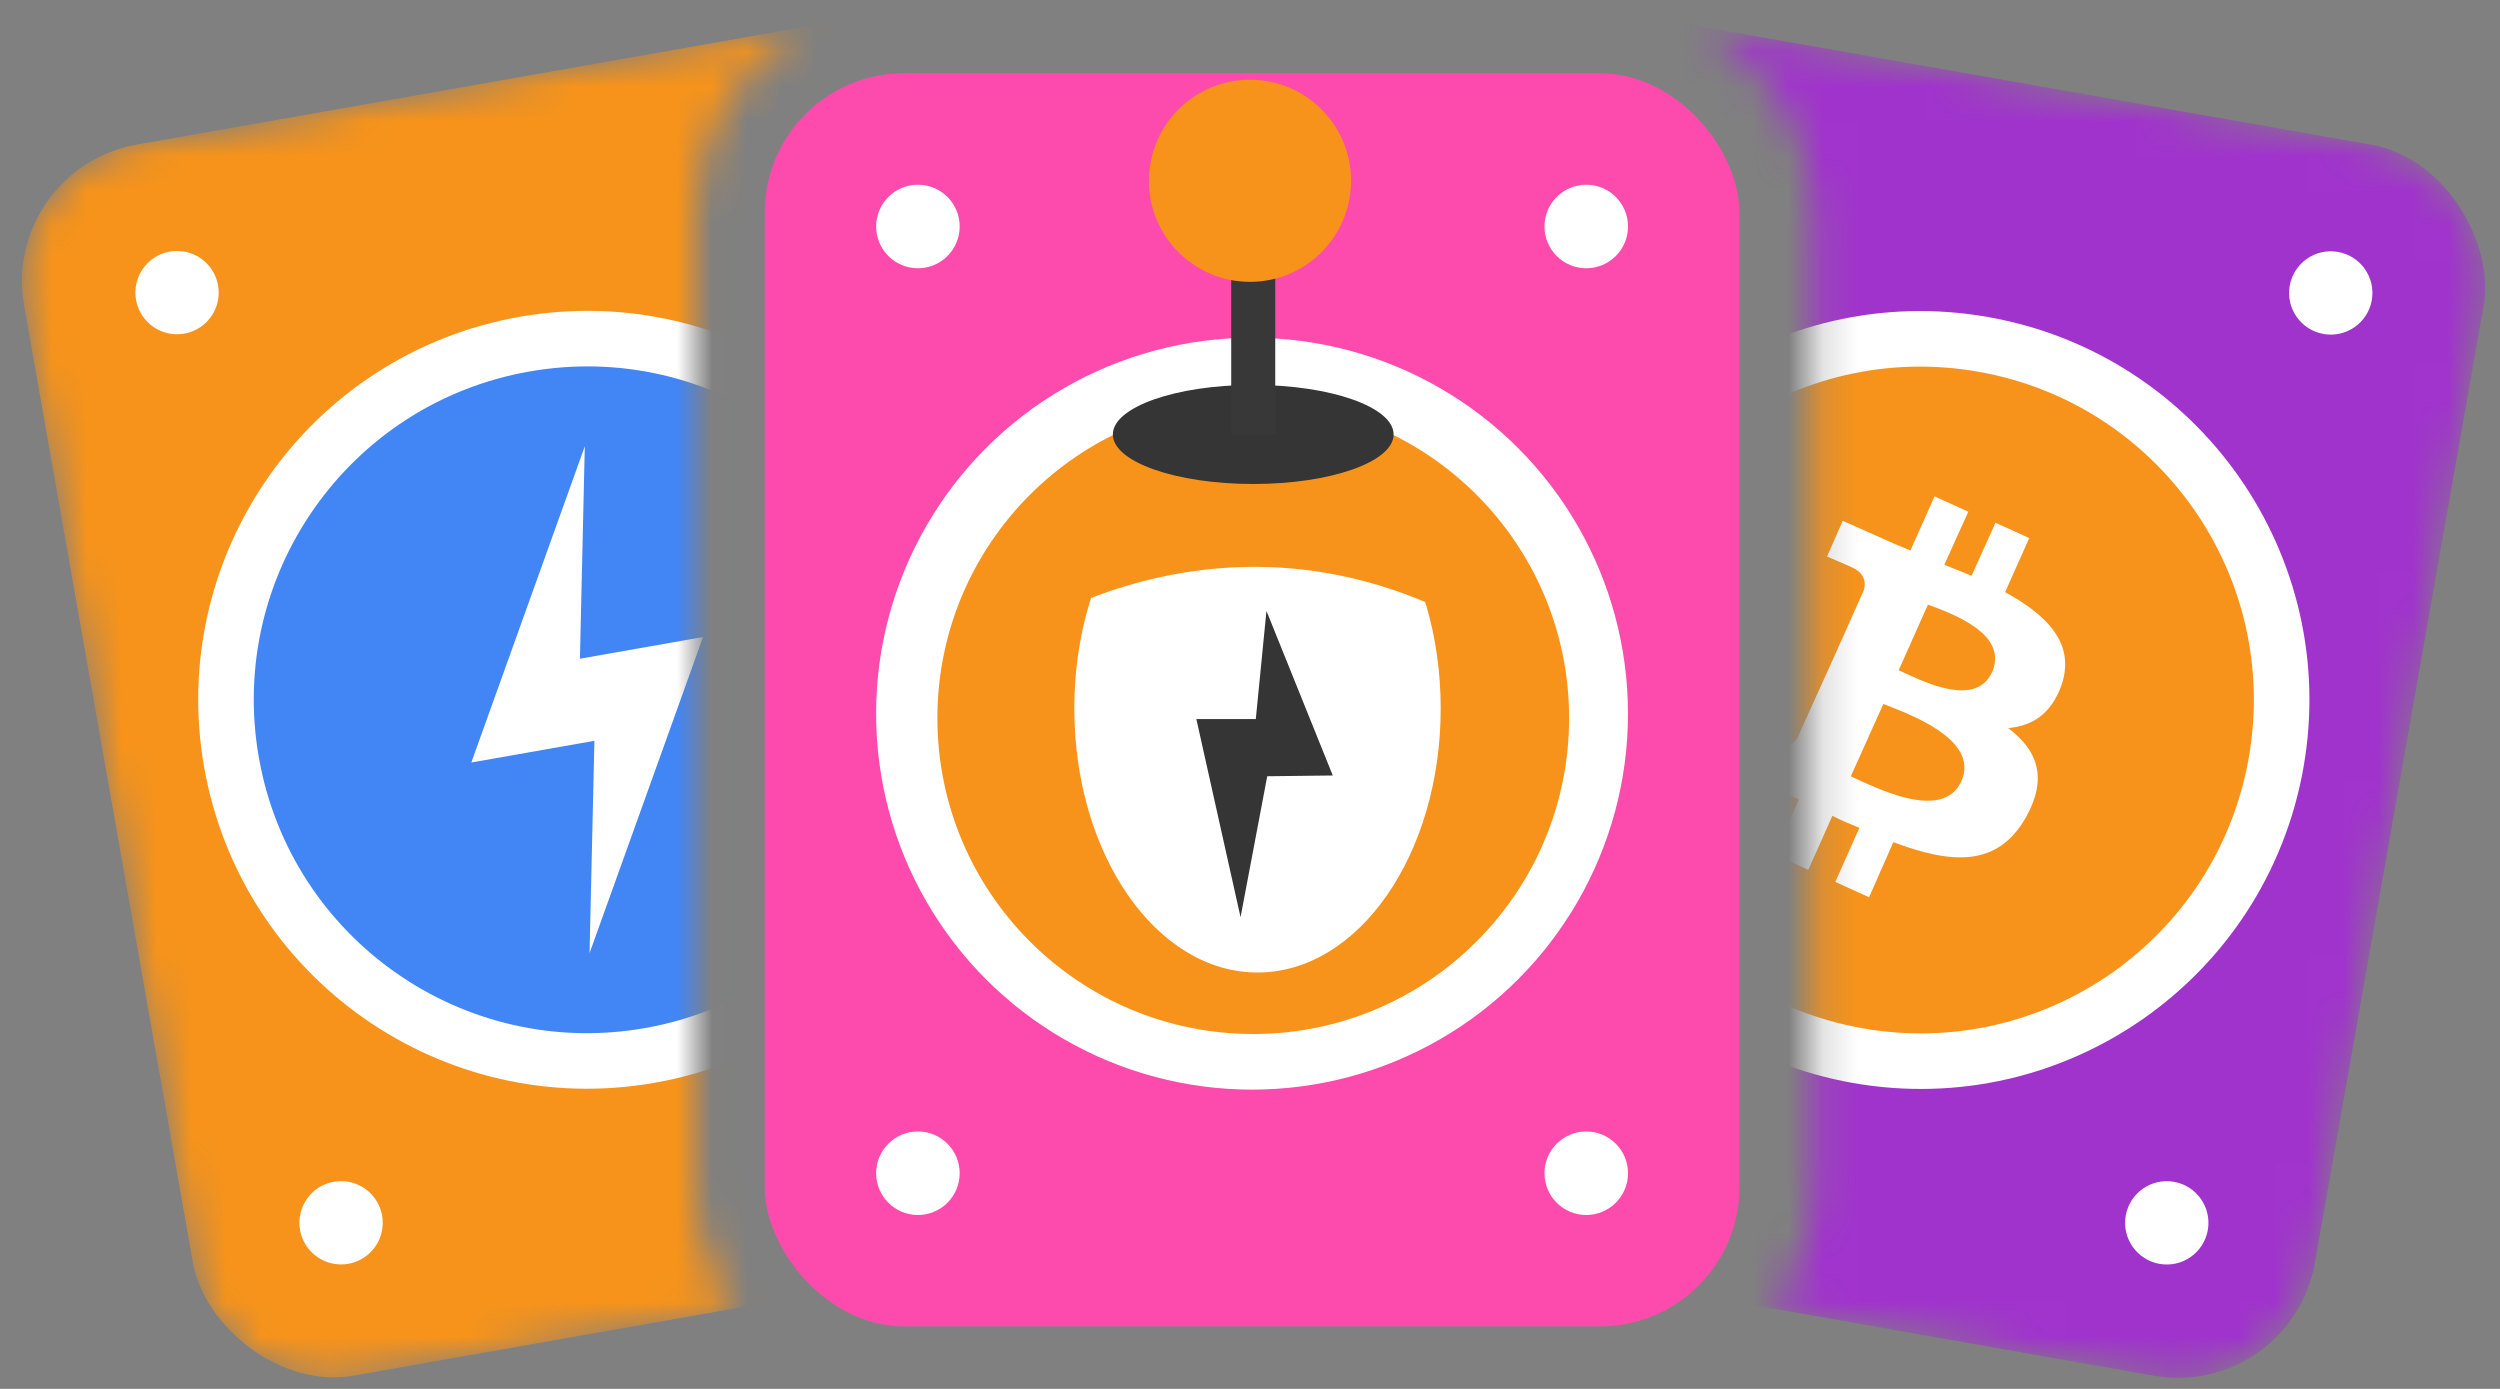
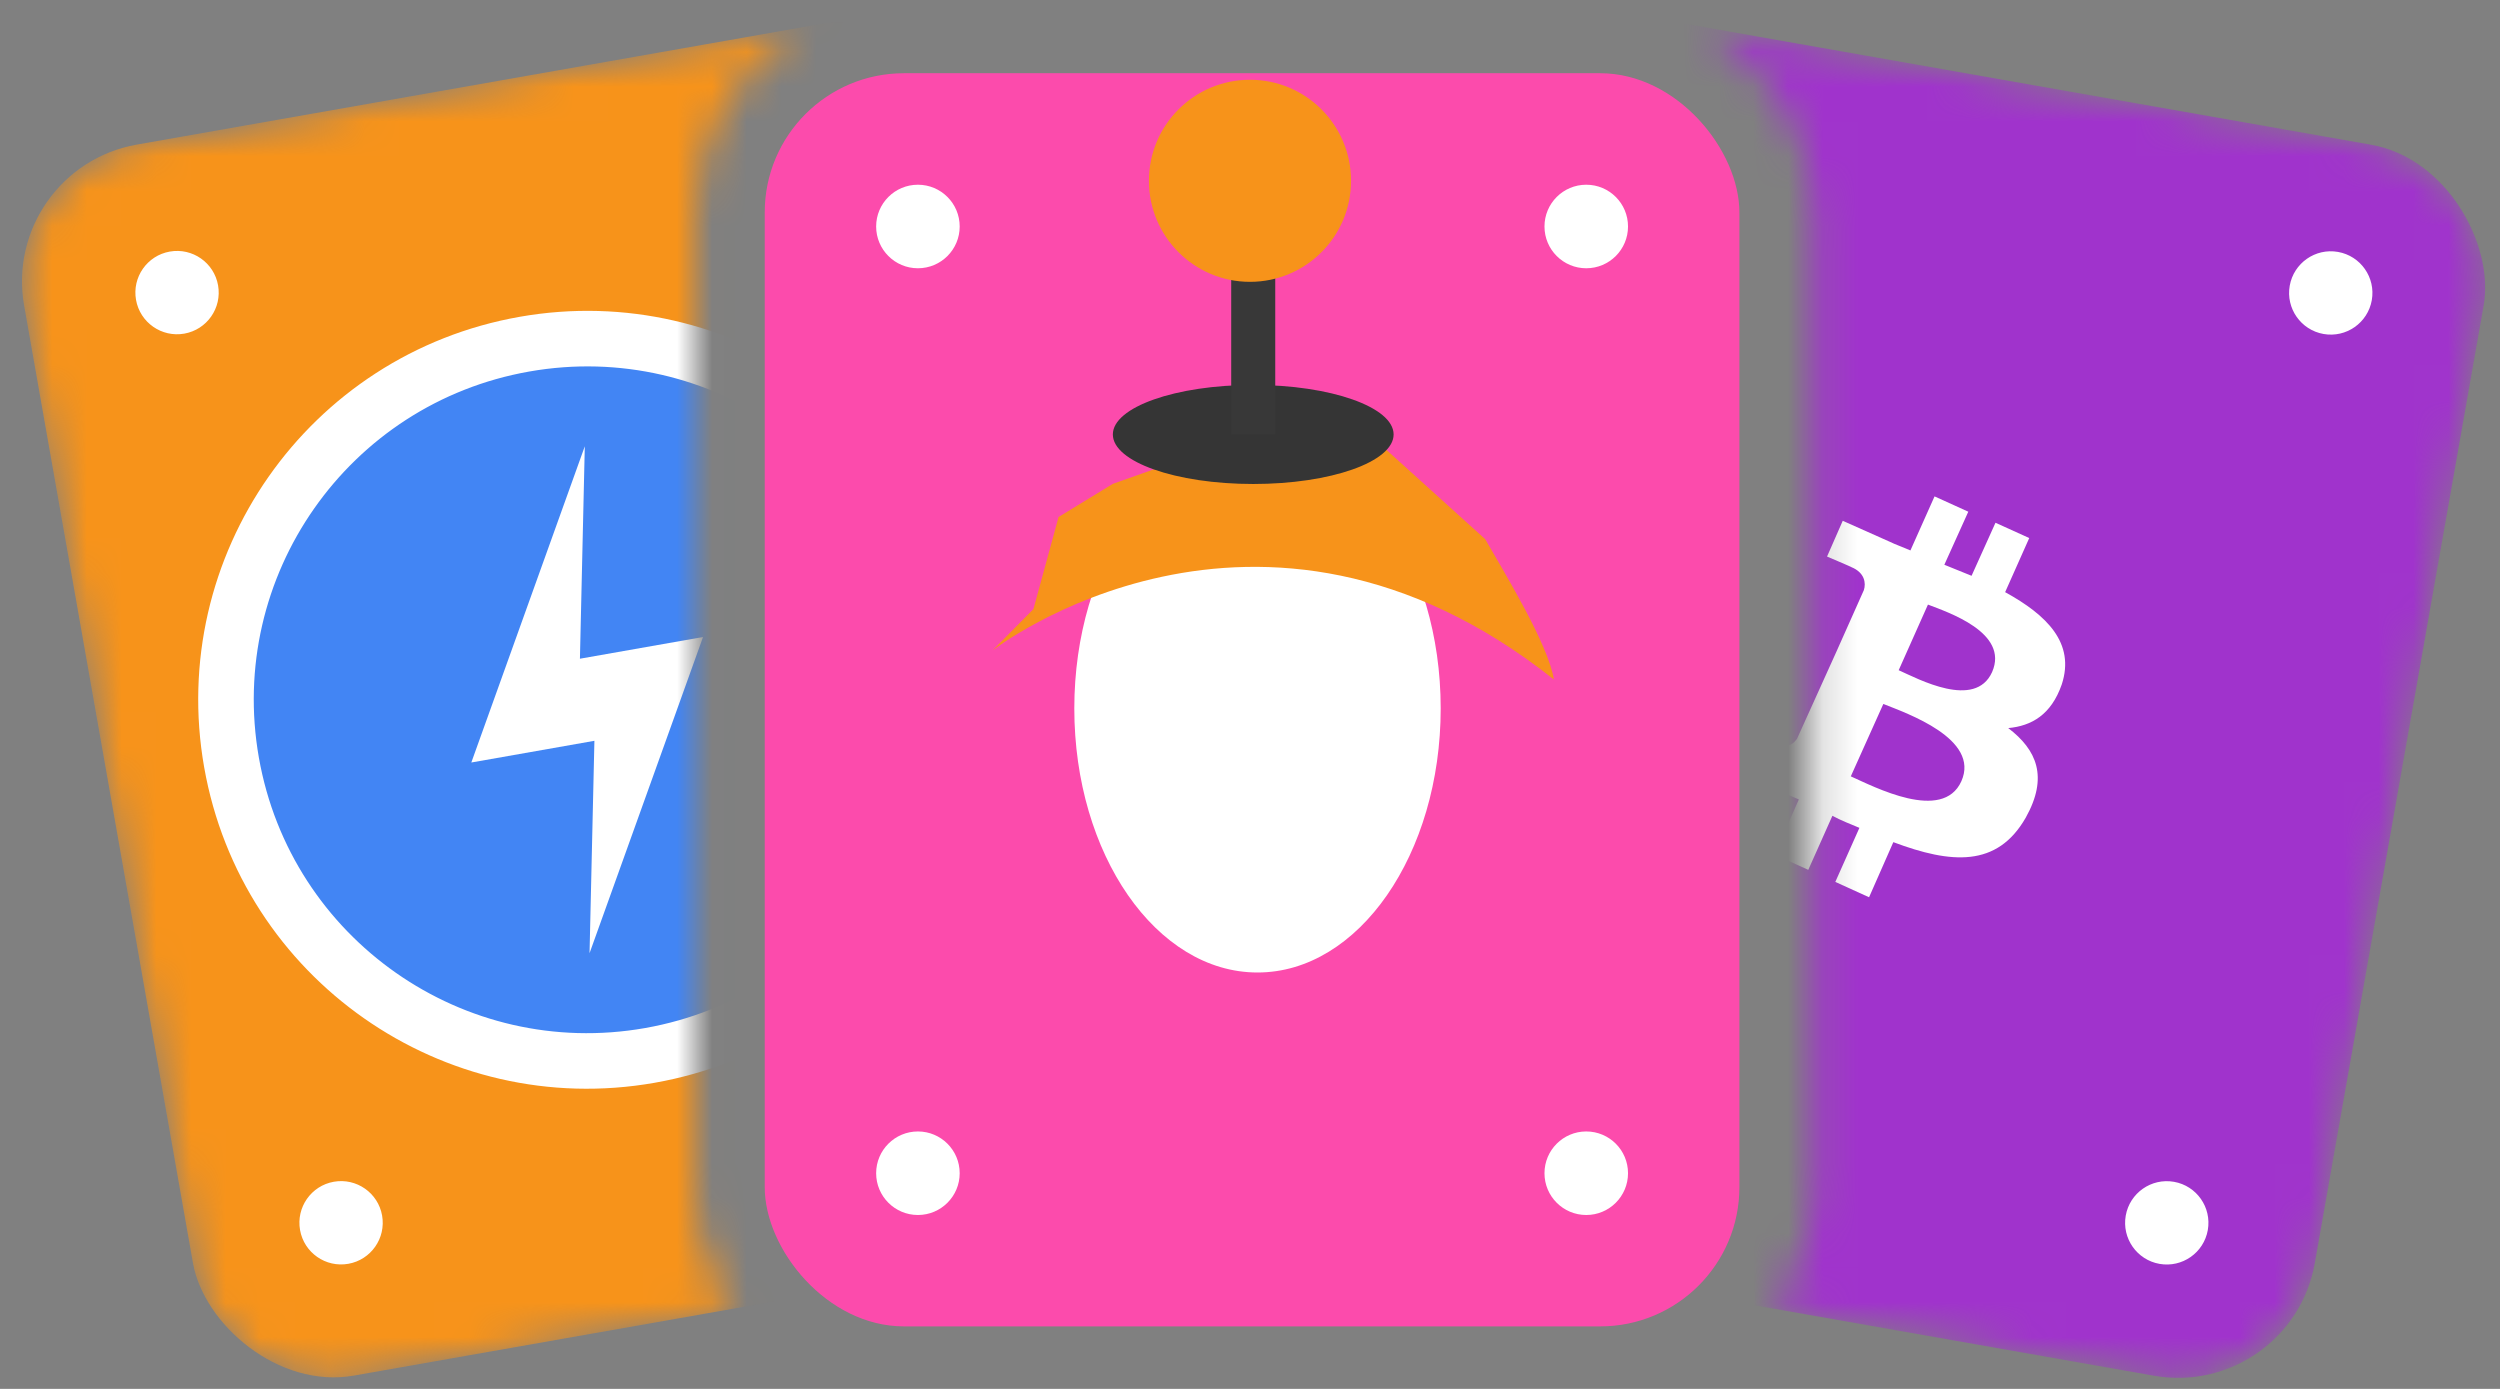
<svg xmlns="http://www.w3.org/2000/svg" width="72" height="40" viewBox="0 0 72 40" fill="none">
  <rect x="0" y="0" width="72" height="40" fill="#808080" stroke="none" />
  <mask id="mask0_1424_1269" style="mask-type:alpha" maskUnits="userSpaceOnUse" x="0" y="0" width="24" height="40">
    <path fill-rule="evenodd" clip-rule="evenodd" d="M23.271 0.758L3.939 4.167C1.764 4.55 0.311 6.625 0.695 8.8L5.557 36.375C5.94 38.551 8.015 40.003 10.191 39.62L21.138 37.689C20.429 36.693 20.012 35.474 20.012 34.157V6.157C20.012 3.814 21.333 1.78 23.271 0.758Z" fill="#F7931A" />
  </mask>
  <g mask="url(#mask0_1424_1269)">
    <rect y="4.859" width="28" height="36" rx="4" transform="rotate(-10 0 4.859)" fill="#F7931A" />
    <circle cx="16.91" cy="20.154" r="10.4" transform="rotate(-10 16.91 20.154)" fill="#4285F4" stroke="white" stroke-width="1.6" />
    <path fill-rule="evenodd" clip-rule="evenodd" d="M16.842 12.854L13.574 21.96L17.119 21.335L16.979 27.452L20.248 18.346L16.702 18.971L16.842 12.854Z" fill="white" />
    <circle cx="5.099" cy="8.427" r="1.2" transform="rotate(-10 5.099 8.427)" fill="white" />
    <circle cx="9.823" cy="35.216" r="1.2" transform="rotate(-10 9.823 35.216)" fill="white" />
-     <circle cx="24.006" cy="5.091" r="1.2" transform="rotate(-10 24.006 5.091)" fill="white" />
  </g>
  <mask id="mask1_1424_1269" style="mask-type:alpha" maskUnits="userSpaceOnUse" x="48" y="0" width="24" height="40">
    <path fill-rule="evenodd" clip-rule="evenodd" d="M51.088 37.689L62.036 39.62C64.212 40.003 66.287 38.551 66.67 36.375L71.532 8.8C71.916 6.625 70.463 4.55 68.288 4.167L48.956 0.758C50.893 1.78 52.214 3.814 52.214 6.157V34.157C52.214 35.473 51.797 36.692 51.088 37.689Z" fill="#1DC886" />
  </mask>
  <g mask="url(#mask1_1424_1269)">
    <rect x="44.649" width="28" height="36" rx="4" transform="rotate(10 44.649 0)" fill="#A033CC" />
-     <path d="M53.504 30.402C59.161 31.4 64.555 27.623 65.552 21.966C66.549 16.31 62.773 10.916 57.116 9.918C51.459 8.921 46.066 12.698 45.068 18.354C44.071 24.011 47.848 29.405 53.504 30.402Z" fill="#F7931A" stroke="white" stroke-width="1.6" />
    <path d="M57.372 19.357C56.881 20.44 55.238 19.55 54.682 19.302L55.525 17.412C56.086 17.63 57.873 18.215 57.372 19.357ZM56.487 22.5C55.947 23.695 53.97 22.656 53.303 22.359L54.24 20.274C54.913 20.543 57.033 21.277 56.487 22.5ZM59.379 19.711C59.769 18.52 58.951 17.716 57.748 17.054L58.442 15.496L57.47 15.055L56.781 16.583C56.529 16.479 56.249 16.369 55.997 16.265L56.687 14.737L55.715 14.296L55.02 15.853C54.797 15.754 54.599 15.688 54.406 15.594L53.071 14.999L52.619 16.029C52.619 16.029 53.345 16.337 53.316 16.332C53.708 16.491 53.744 16.797 53.679 16.996L52.885 18.776C52.914 18.781 52.938 18.815 52.996 18.825C52.967 18.82 52.943 18.786 52.885 18.776L51.754 21.276C51.675 21.382 51.523 21.565 51.248 21.426L50.551 21.124L49.857 22.171L51.109 22.722C51.332 22.821 51.583 22.925 51.806 23.024L51.106 24.611L52.078 25.052L52.773 23.495C53.019 23.628 53.3 23.738 53.551 23.842L52.857 25.399L53.829 25.841L54.528 24.254C56.188 24.877 57.518 24.991 58.342 23.547C58.999 22.373 58.657 21.593 57.837 20.969C58.508 20.907 59.074 20.587 59.379 19.711Z" fill="white" />
    <circle cx="48.218" cy="5.101" r="1.2" transform="rotate(10 48.218 5.101)" fill="white" />
    <circle cx="67.126" cy="8.437" r="1.2" transform="rotate(10 67.126 8.437)" fill="white" />
    <circle cx="62.403" cy="35.218" r="1.2" transform="rotate(10 62.403 35.218)" fill="white" />
  </g>
  <rect x="22.024" y="2.109" width="28.071" height="36.091" rx="4.01" fill="#FC4BAC" />
-   <circle cx="36.059" cy="20.554" r="10.827" fill="white" />
  <circle cx="26.436" cy="6.523" r="1.203" fill="white" />
  <circle cx="26.436" cy="33.789" r="1.203" fill="white" />
  <circle cx="45.684" cy="6.523" r="1.203" fill="white" />
  <circle cx="45.684" cy="33.789" r="1.203" fill="white" />
-   <path d="M36.093 29.779C41.117 29.779 45.19 25.706 45.19 20.682C45.19 15.659 41.117 11.586 36.093 11.586C31.069 11.586 26.997 15.659 26.997 20.682C26.997 25.706 31.069 29.779 36.093 29.779Z" fill="#F7931A" />
  <path d="M36.216 28.008C39.129 28.008 41.492 24.603 41.492 20.402C41.492 16.202 39.129 12.797 36.216 12.797C33.302 12.797 30.94 16.202 30.94 20.402C30.94 24.603 33.302 28.008 36.216 28.008Z" fill="white" />
-   <path d="M35.728 26.416L34.455 20.71H36.167L36.474 17.594L38.384 22.334L36.496 22.356L35.728 26.416Z" fill="#353535" />
  <path fill-rule="evenodd" clip-rule="evenodd" d="M28.587 18.731C28.587 18.731 36.214 12.796 44.752 19.57C44.587 18.552 43.361 16.552 42.773 15.527L39.06 12.172L36.092 12.502L32.049 13.935L30.487 14.889L29.763 17.541L28.587 18.731Z" fill="#F7931A" />
  <path d="M36.093 13.939C38.326 13.939 40.136 13.3 40.136 12.512C40.136 11.725 38.326 11.086 36.093 11.086C33.86 11.086 32.05 11.725 32.05 12.512C32.05 13.3 33.86 13.939 36.093 13.939Z" fill="#353535" />
  <path d="M36.093 5.305V12.512" stroke="#383838" stroke-width="1.268" stroke-miterlimit="10" />
  <path d="M36 8.117C37.607 8.117 38.91 6.814 38.91 5.207C38.91 3.6 37.607 2.297 36 2.297C34.392 2.297 33.089 3.6 33.089 5.207C33.089 6.814 34.392 8.117 36 8.117Z" fill="#F7931A" />
</svg>